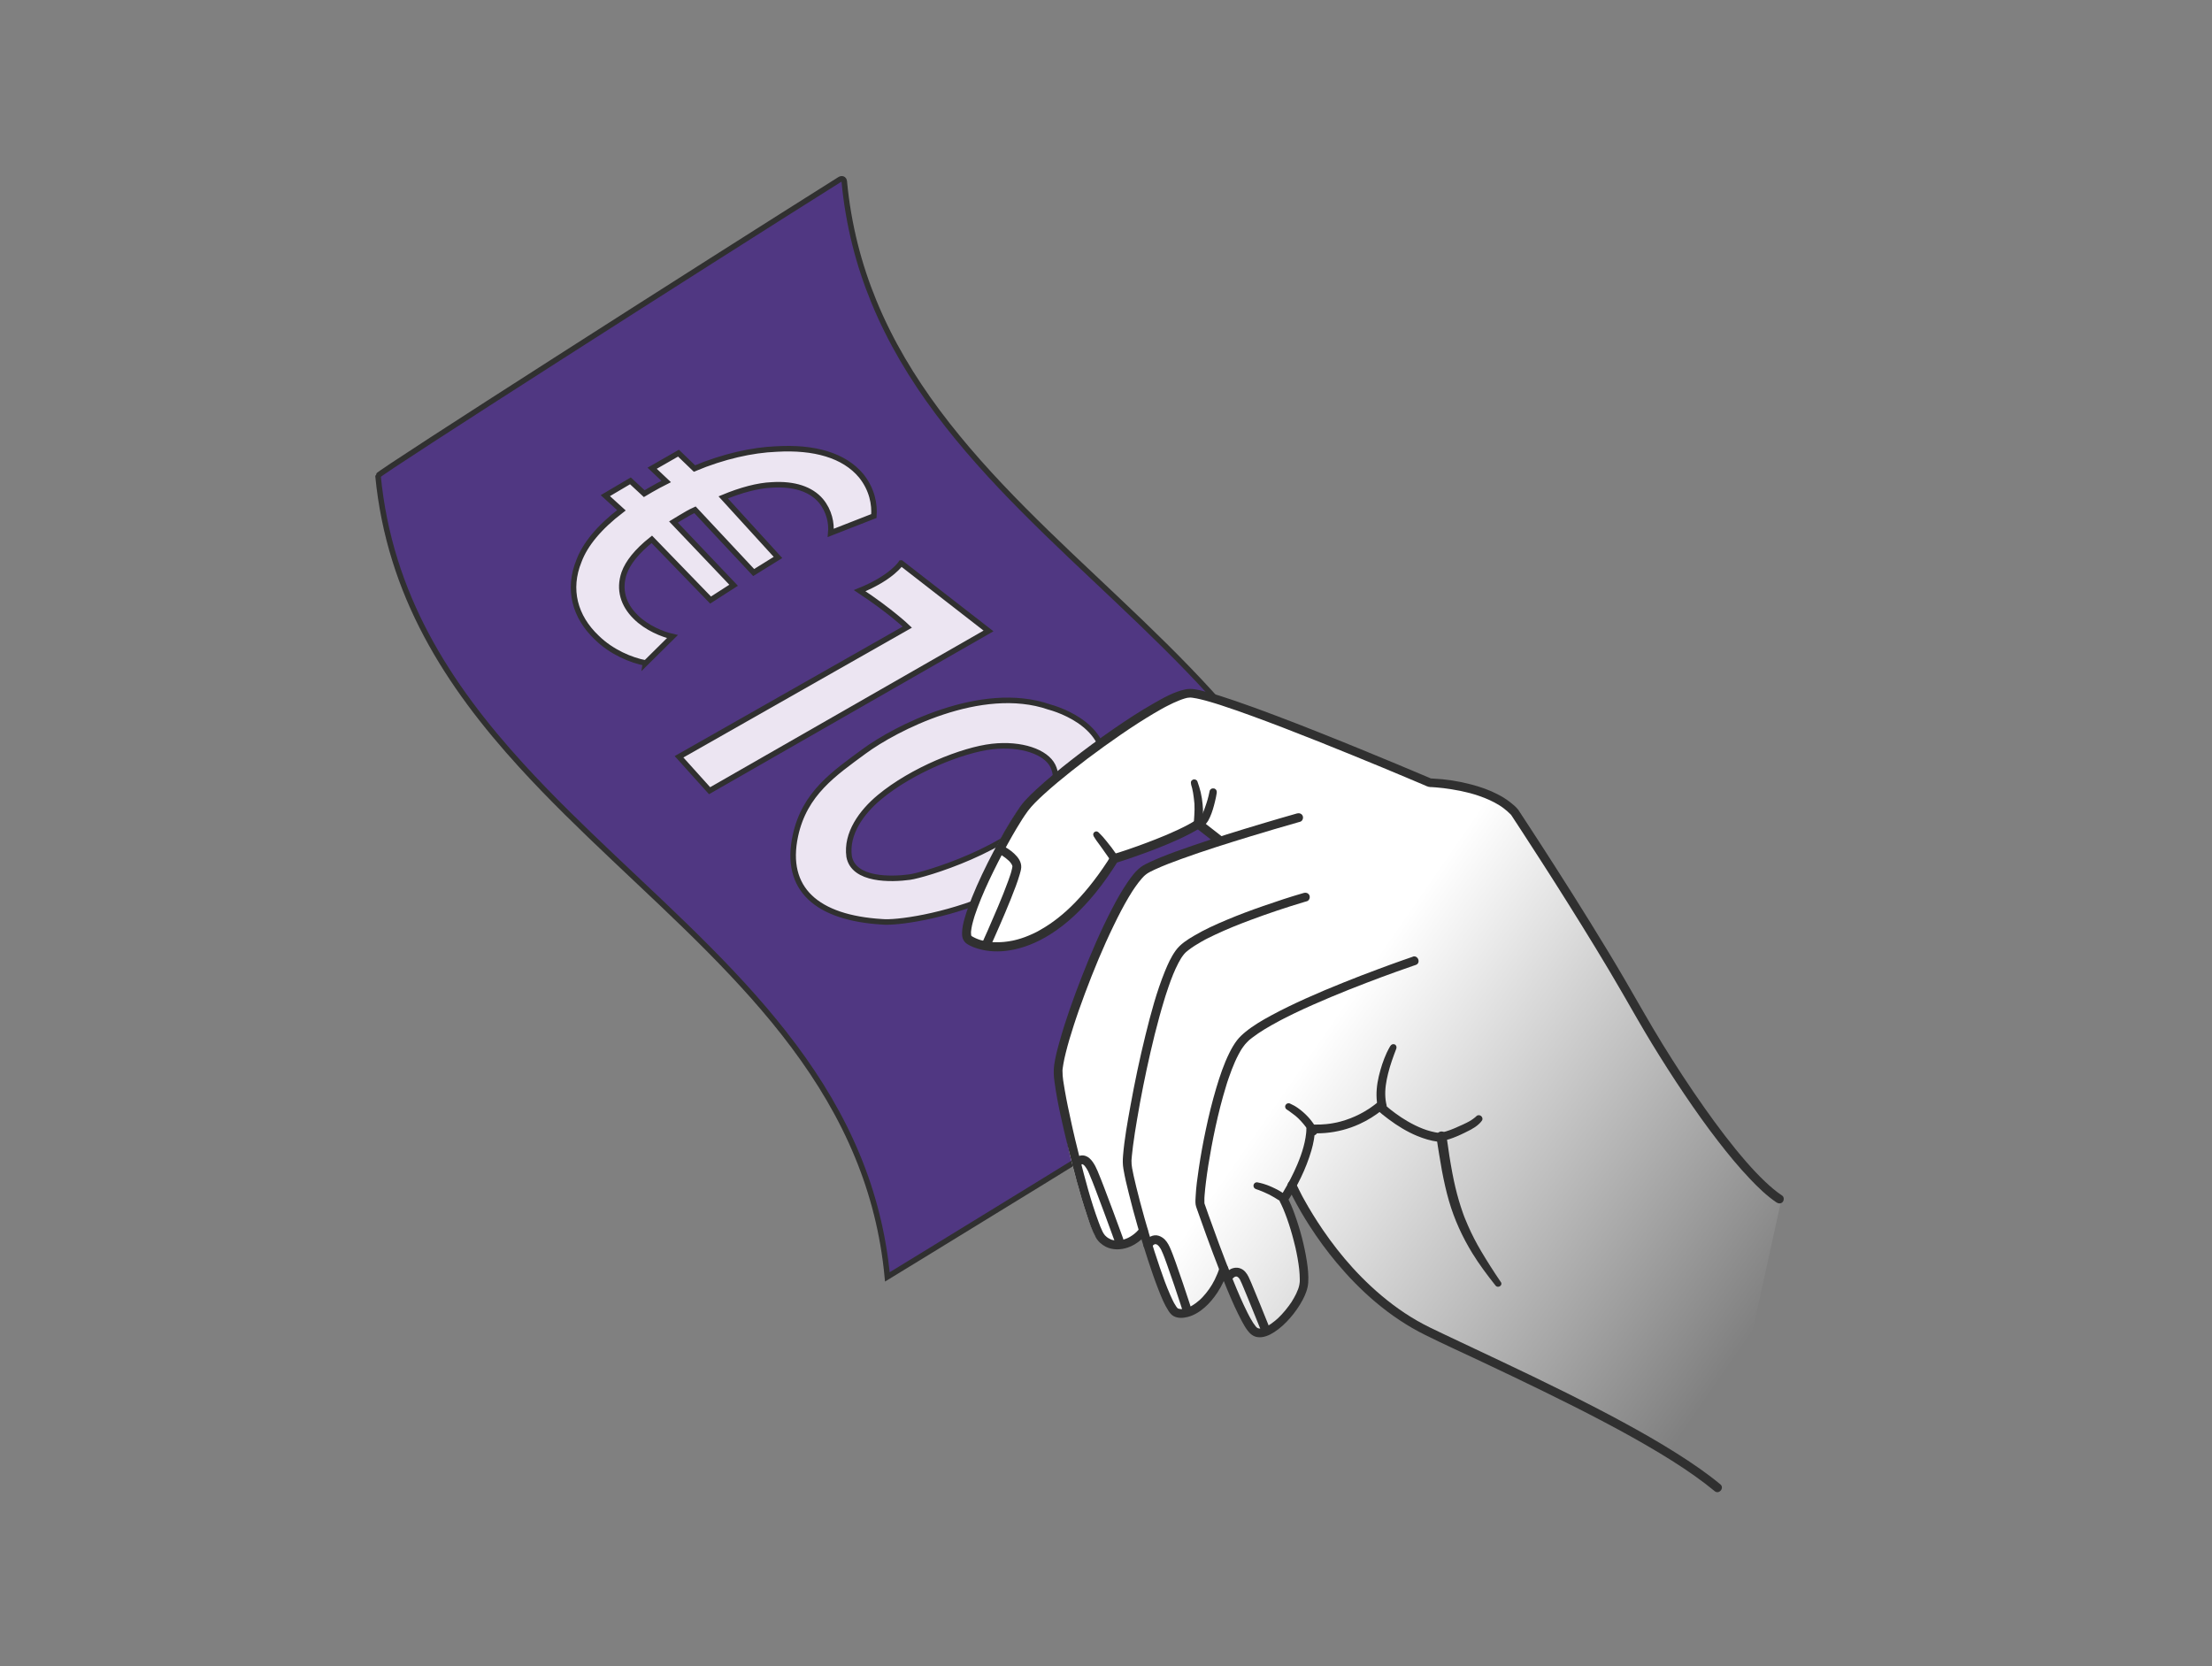
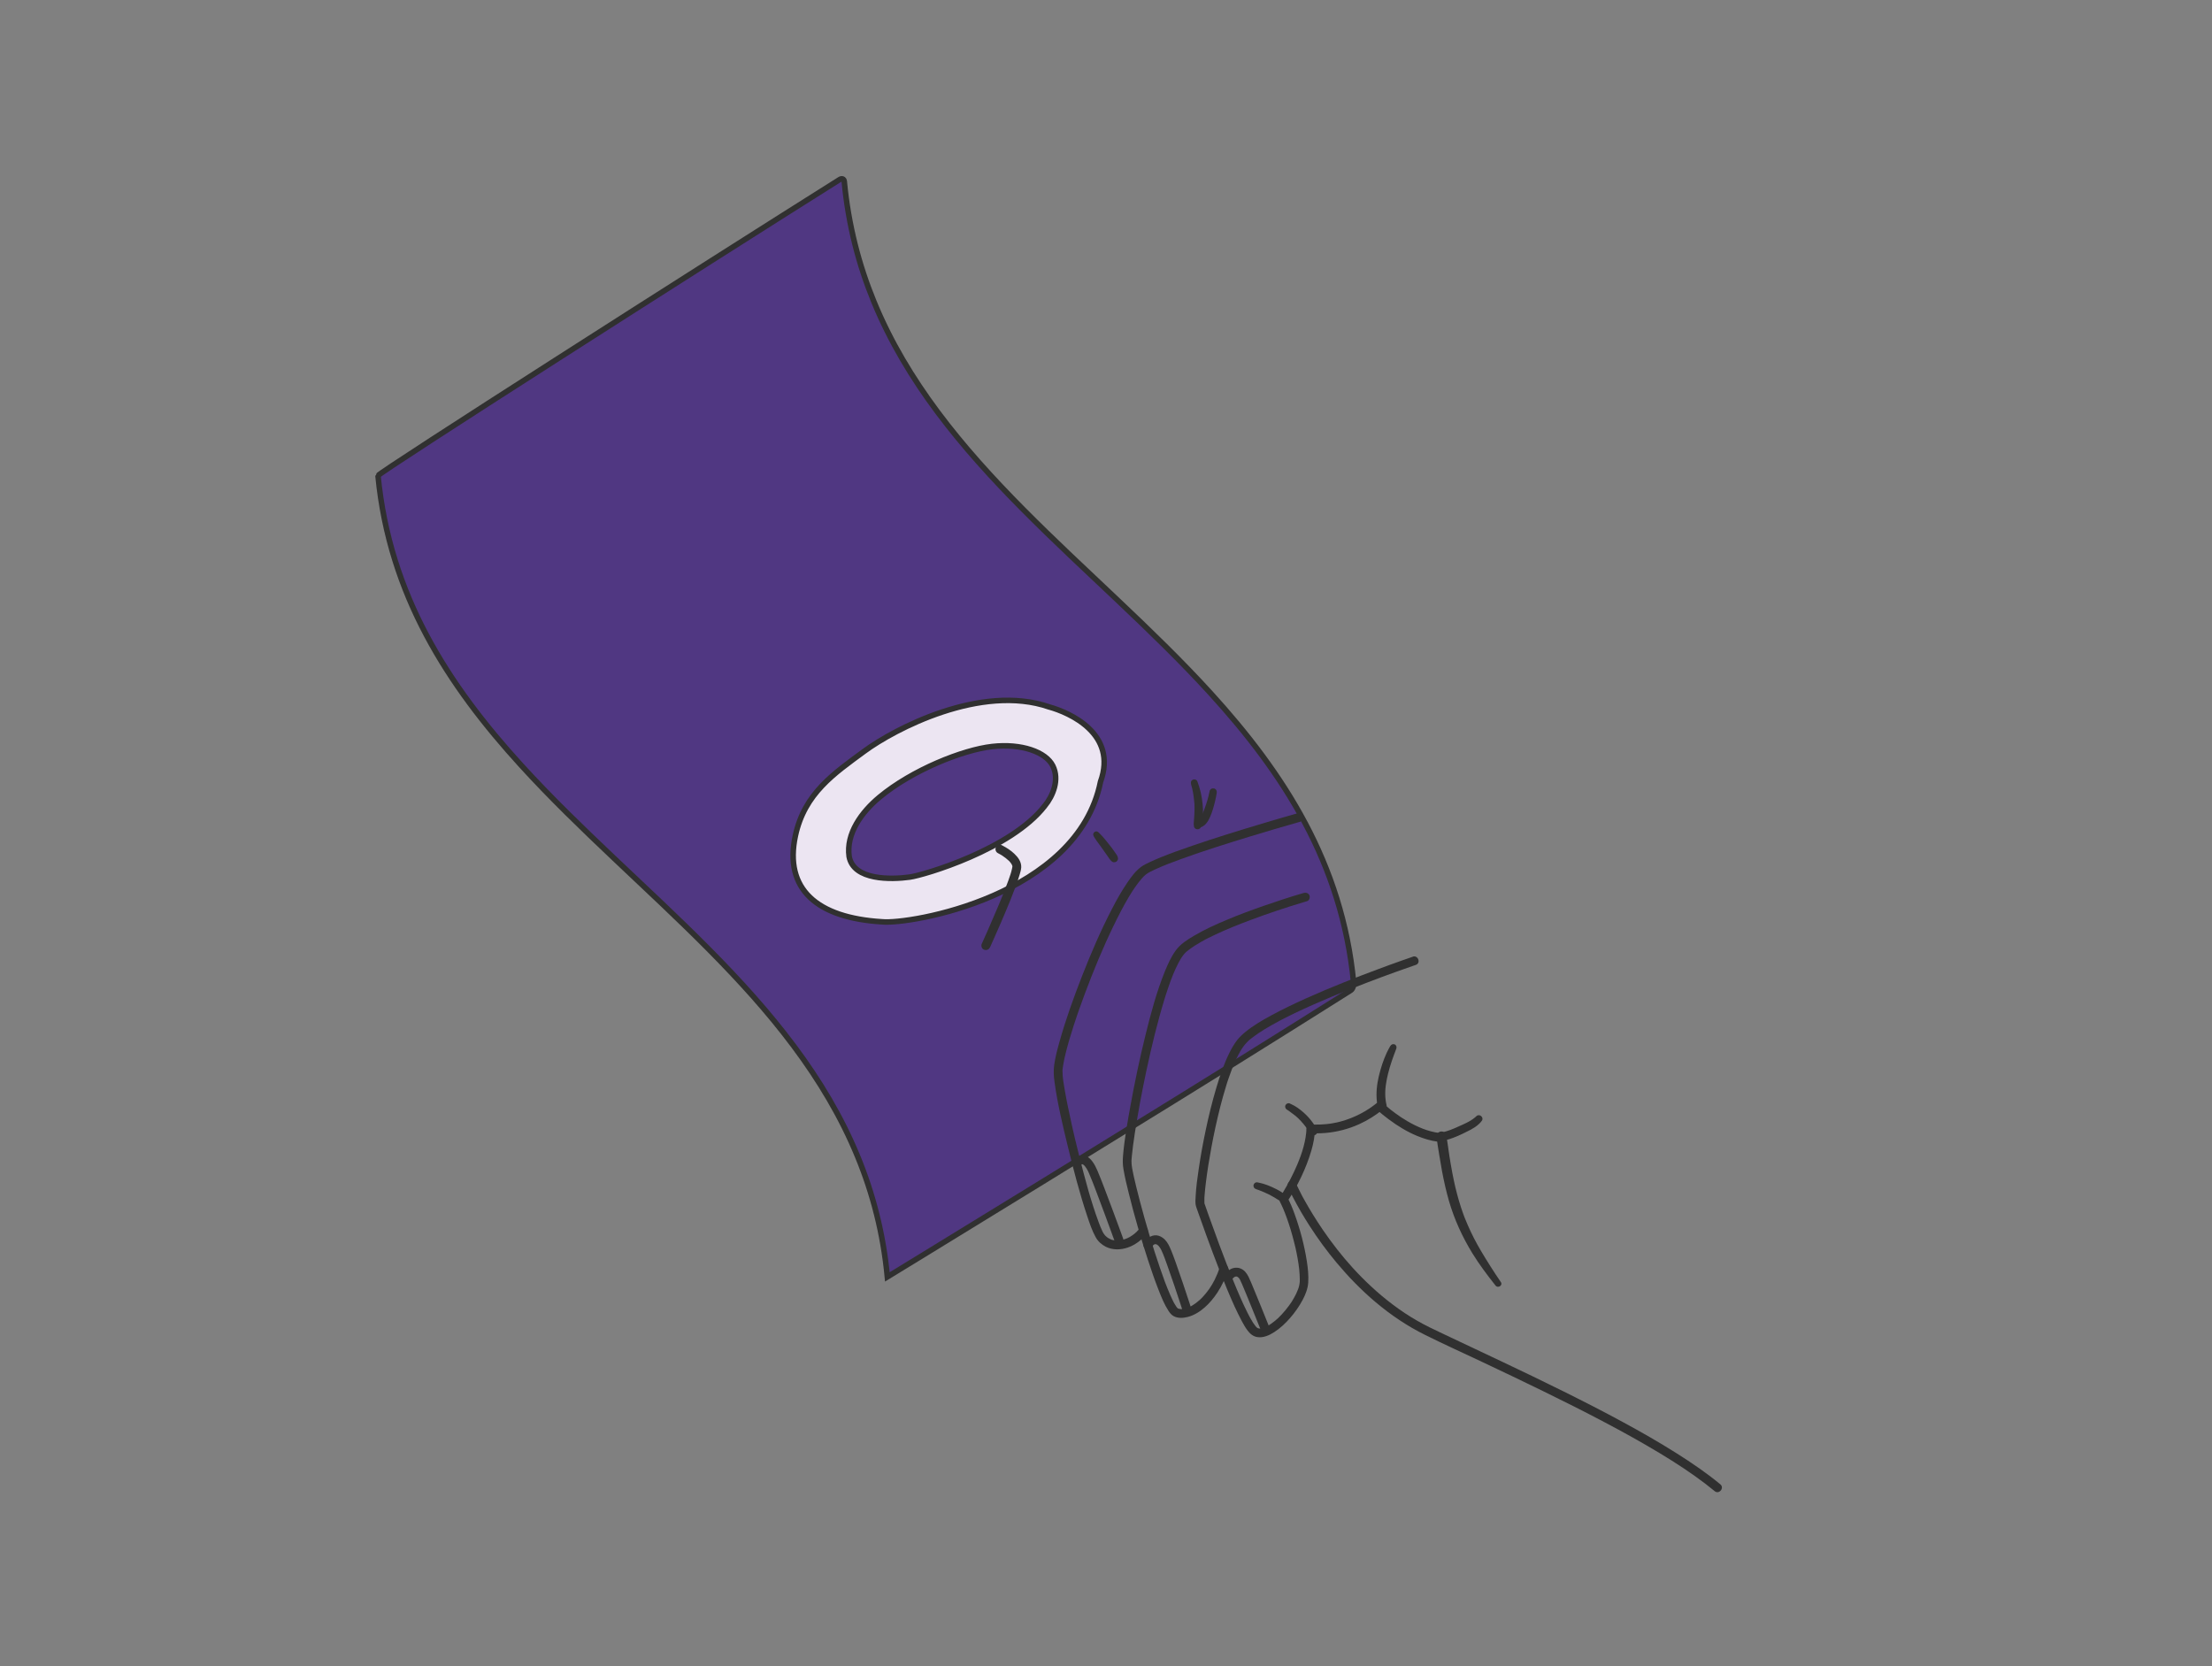
<svg xmlns="http://www.w3.org/2000/svg" id="Laag_1" data-name="Laag 1" viewBox="0 0 400.39 301.65">
  <rect x="0" y="0" width="400.39" height="301.65" fill="#808080" stroke="none" />
  <defs>
    <style>
      .cls-1 {
        fill: url(#Naamloos_verloop_15);
      }

      .cls-2 {
        fill: #303030;
      }

      .cls-3 {
        fill: #ece5f2;
      }

      .cls-3, .cls-4 {
        stroke: #303030;
        stroke-linecap: round;
        stroke-miterlimit: 10;
      }

      .cls-4 {
        fill: #503782;
      }
    </style>
    <linearGradient id="Naamloos_verloop_15" data-name="Naamloos verloop 15" x1="316.41" y1="242.87" x2="238.19" y2="188.64" gradientUnits="userSpaceOnUse">
      <stop offset="0" stop-color="#fff" stop-opacity="0" />
      <stop offset="1" stop-color="#fff" />
    </linearGradient>
  </defs>
  <path class="cls-4" d="M234,185.87c3.49-2.2,6.99-4.39,10.48-6.59.4-.25.58-.93.54-1.39-2.09-21.61-12.66-37.9-25.95-52.47-21.08-23.11-49.01-41.9-60.88-70.8-2.74-6.66-4.62-13.86-5.37-21.77-.05-.52-.48-.58-.82-.36-24.19,15.21-83.62,53.15-83.58,53.61,2.09,21.61,12.66,37.9,25.95,52.47,21.08,23.11,49.01,41.9,60.88,70.8,2.74,6.66,4.62,13.86,5.37,21.77,0,0,49.2-30.06,73.38-45.27Z" />
-   <path class="cls-3" d="M163.11,101.92l15.82,12.29-50.49,28.92-5.53-6.14,41.32-23.47s-2.99-2.87-8.62-6.6c5.86-2.38,7.49-5,7.49-5Z" />
  <path class="cls-3" d="M189.91,127.97c-12.32-4.26-27.99,3.98-33.46,8.01-5.47,4.03-10.83,7.62-12.48,15.31-2.07,9.69,3.92,14.85,15.67,15.57,5,.53,35.4-4.66,39.56-25.34,3.14-8.71-5.62-12.53-9.28-13.55ZM189.11,145.88c-6.08,7.87-21.87,12.54-24.46,12.89-3.3.45-10.14.64-10.95-3.72-.58-4.17,2.27-8.07,5.5-10.75,5.92-4.92,15.08-8.57,20.39-9.17,5.31-.6,9.74.99,10.98,3.5,1.24,2.51.04,5.41-1.45,7.25Z" />
-   <path class="cls-1" d="M311.04,269.31c-15.06-11.37-39.35-21.61-52.99-28.11-16.87-8.04-24.24-26.04-24.24-26.04l-1.42,1.77c1.69,3.04,4.06,11.42,3.64,15.1-.42,3.68-6.32,10.7-8.84,8.87-1.24-.9-3.64-5.87-5.68-11.06l-.15.28c-1.82,5.78-6.31,8.6-8.58,7.52-1.11-.53-5.63-14.14-5.88-15.02l-.77.14c-2,2.62-5.72,3.6-7.69,1.19-.96-1.17-2.77-7.05-4.4-13.37h0s0,0,0,0c-1.72-6.65-2.06-14.03-2.18-16.64-.24-5.09,10.22-33.14,15.39-36.16,2.29-1.34,7.24-3.77,12.89-5.57l-.22-.14-3.31-2.86c-.25.94-15.08,6.07-15.08,6.07-11.24,18.01-22.11,17.18-25.82,14.81-1.71-1.09.81-9.59,4.45-16.4h0s0,0,0,0c1.71-3.2,3.41-6.03,4.56-7.55,3.61-4.78,25.73-20.45,30.82-20.69,5.09-.24,42.48,16.21,42.48,16.21,0,0,11.59.51,16.24,5.63,0,0,12.8,19.24,20.94,33.66,8.14,14.42,20.31,31.37,27.28,36.02l-11.45,52.32Z" />
  <path class="cls-2" d="M234.75,147.25c-2.12.6-4.23,1.22-6.34,1.85-4.22,1.26-8.42,2.56-12.59,3.99-1.9.65-3.79,1.32-5.65,2.07-.71.29-1.41.59-2.1.92-.53.25-1.08.51-1.55.86-1.01.76-1.79,1.83-2.49,2.86-1.02,1.5-1.91,3.09-2.74,4.7-2.05,3.94-3.81,8.04-5.43,12.18-1.53,3.91-2.96,7.88-4.09,11.93-.38,1.34-.74,2.71-.94,4.09-.16,1.07-.1,2.09.05,3.16.54,3.95,1.48,7.85,2.42,11.72,1.03,4.22,2.12,8.44,3.5,12.56.43,1.3.87,2.63,1.54,3.83.41.75,1.08,1.34,1.84,1.72,1.24.62,2.71.57,4,.12s2.54-1.38,3.41-2.51c.26-.34.24-.84-.1-1.13-.32-.27-.86-.24-1.13.1-.45.58-.85.97-1.44,1.37-.53.37-1.02.6-1.69.78,0,0-.26.06-.1.03-.08.02-.16.03-.23.04-.13.02-.26.04-.39.05-.15.01-.31.02-.46.01.18,0-.07,0-.09,0-.1-.01-.2-.02-.3-.04-.12-.02-.24-.05-.37-.08-.23-.06.13.06-.09-.03-.07-.03-.14-.05-.21-.09-.14-.06-.27-.13-.4-.21.13.08-.08-.06-.09-.06-.07-.05-.15-.11-.22-.17-.24-.2-.35-.32-.53-.61-.05-.08-.09-.18-.15-.26.17.23.06.11.02.04-.03-.06-.06-.13-.09-.19-.27-.56-.49-1.13-.7-1.71-1.39-3.76-2.41-7.67-3.4-11.56-.28-1.11-.56-2.22-.82-3.33-.13-.56-.27-1.12-.39-1.68-.06-.25-.12-.5-.17-.76-.03-.14-.06-.27-.09-.41-.05-.23.04.17-.01-.06-.02-.09-.04-.18-.06-.27-.42-1.89-.82-3.78-1.15-5.69-.2-1.17-.43-2.37-.42-3.56,0-.21-.02.21,0,.04,0-.04,0-.09,0-.13,0-.12.02-.25.04-.37.03-.26.07-.52.12-.77.11-.64.25-1.28.41-1.92.41-1.67.91-3.33,1.44-4.97-.06.2.05-.16.07-.22.04-.11.07-.22.11-.33.08-.25.17-.5.25-.76.17-.5.34-.99.51-1.49.35-1.01.72-2.03,1.1-3.03,1.56-4.18,3.27-8.32,5.22-12.34.84-1.74,1.72-3.45,2.7-5.11.21-.36.43-.72.66-1.07.02-.04.12-.19,0,0,.03-.04.05-.08.08-.12.05-.08.11-.16.16-.24.1-.16.21-.31.32-.47.37-.53.76-1.04,1.18-1.52.09-.1.19-.21.29-.31.05-.05.09-.09.14-.14.02-.01.03-.03.05-.04.13-.13-.13.11-.04.03.17-.15.34-.29.53-.42.08-.06.17-.11.26-.16.06-.03.12-.07.18-.1.03-.01.06-.04.09-.05-.2.04-.12.06-.02.01.28-.15.57-.29.86-.42,1.59-.73,3.23-1.35,4.87-1.94,4.12-1.49,8.3-2.8,12.49-4.08,2.83-.86,5.67-1.7,8.52-2.51.14-.04.29-.08.43-.12.42-.12.61-.65.47-1.03-.16-.43-.61-.59-1.03-.47h0Z" />
  <path class="cls-2" d="M236.02,161.63c-2.5.72-4.98,1.54-7.44,2.4-2.19.76-4.36,1.57-6.5,2.47s-4.04,1.76-5.94,2.88c-1.23.72-2.51,1.53-3.35,2.71s-1.4,2.44-1.93,3.73c-1.51,3.72-2.55,7.63-3.51,11.52-1.05,4.25-1.95,8.53-2.73,12.84-.54,2.98-1.09,5.99-1.34,9.01-.07.83-.07,1.6.07,2.41.25,1.48.6,2.95.97,4.41,1,4.05,2.17,8.06,3.46,12.03.6,1.85,1.24,3.7,1.95,5.51.5,1.27,1.03,2.59,1.78,3.74.24.37.54.75.94.96.78.41,1.71.35,2.54.14,2.25-.58,4.12-2.52,5.36-4.4.85-1.29,1.48-2.67,1.95-4.15.13-.41-.26-.86-.64-.93-.47-.09-.8.23-.93.64-.22.7-.52,1.41-.85,2.08-.31.62-.63,1.17-1,1.69s-.77,1.02-1.2,1.48c-.11.11-.22.22-.33.33-.05.05-.11.11-.17.16.1-.09-.02.02-.04.04-.23.2-.46.39-.7.57-.2.15-.4.28-.62.41-.09.06-.18.11-.28.16-.18.1.15-.07-.04.02-.07.03-.15.07-.22.1-.19.09-.39.16-.59.23-.1.03-.21.05-.31.09.23-.08-.07.01-.15.02-.18.03-.35.03-.53.04-.17,0,.2.03.03,0-.04,0-.09,0-.13-.02-.1-.01-.19-.04-.28-.06-.06-.01-.15-.07.05.02-.04-.02-.08-.03-.12-.05-.04-.02-.09-.05-.13-.06-.02,0,.19.15.1.06-.03-.03-.06-.05-.09-.08-.02-.02-.04-.05-.07-.07-.02-.02.16.19.04.04-.06-.08-.12-.15-.18-.23-.13-.19-.25-.38-.36-.58-.03-.06-.07-.12-.1-.18-.1-.17.09.18-.01-.02-.07-.14-.15-.29-.22-.44-.15-.3-.29-.61-.42-.92-.7-1.6-1.3-3.25-1.86-4.91-1.36-3.95-2.54-7.96-3.61-12-.23-.89-.46-1.78-.68-2.67-.09-.39-.18-.77-.27-1.16-.01-.05-.02-.1-.03-.14-.04-.17.04.19,0,.02-.02-.08-.04-.17-.06-.25-.04-.18-.08-.36-.12-.54-.18-.85-.39-1.74-.37-2.62,0-.03,0-.07,0-.1,0-.2,0,.13,0,.06,0-.1.01-.19.02-.29.02-.22.03-.44.06-.66.06-.58.13-1.16.2-1.74.21-1.57.45-3.13.72-4.69.69-4.1,1.51-8.18,2.44-12.23.49-2.14,1.02-4.27,1.6-6.38.27-.97.54-1.94.84-2.91.07-.22.14-.44.2-.66.04-.12.07-.24.11-.35.02-.06.04-.12.06-.18-.06.2,0-.02.02-.06.14-.44.29-.88.44-1.32.51-1.47,1.07-2.93,1.79-4.3.14-.27.29-.53.45-.79.04-.06.07-.13.12-.19-.18.19-.04.06,0,0,.08-.12.16-.23.24-.34.14-.19.29-.37.45-.53.03-.03.07-.06.1-.09.08-.09-.17.15-.05.04.03-.03.07-.06.1-.09.14-.13.29-.25.45-.36.7-.54,1.45-1,2.21-1.44.2-.11.4-.23.61-.34.06-.03.11-.06.17-.09-.15.08-.04.02-.01,0,.14-.07.27-.14.41-.21.47-.24.94-.47,1.42-.69,2.06-.97,4.18-1.82,6.32-2.62,3.21-1.2,6.46-2.29,9.74-3.27.17-.05.35-.1.52-.15.42-.12.61-.65.47-1.03-.16-.43-.61-.59-1.03-.47h0Z" />
  <path class="cls-2" d="M255.74,173.18c-.59.2-1.17.4-1.76.61-1.52.54-3.03,1.08-4.54,1.65-2.08.77-4.16,1.57-6.22,2.4-2.28.91-4.55,1.86-6.79,2.87s-4.28,1.99-6.35,3.11c-1.61.87-3.22,1.81-4.64,2.97-.56.46-1.1.96-1.54,1.53-.54.71-.99,1.49-1.38,2.29-1.01,2.03-1.73,4.21-2.38,6.38-.73,2.46-1.34,4.95-1.87,7.46-.5,2.34-.93,4.7-1.28,7.07-.25,1.68-.49,3.37-.57,5.06-.03.48-.07.99,0,1.47.06.37.21.72.33,1.08.52,1.48,1.05,2.97,1.59,4.45.79,2.16,1.59,4.31,2.43,6.45s1.72,4.31,2.68,6.42c.42.91.85,1.8,1.32,2.68.32.6.66,1.2,1.07,1.74.45.59,1.01,1.06,1.77,1.17,1.08.15,2.13-.32,3.02-.89,1.08-.69,2.04-1.6,2.88-2.56s1.66-2.11,2.29-3.3c.51-.97.93-2.03,1-3.13.08-1.27-.05-2.53-.24-3.78-.45-2.93-1.22-5.84-2.23-8.63-.38-1.06-.81-2.11-1.36-3.1l-.04.98c1.9-2.86,3.47-6.06,4.44-9.36.39-1.33.63-2.68.67-4.06l-.94.86c.92.12,1.88.09,2.8.02,2.13-.18,4.24-.73,6.18-1.62,1.48-.68,2.87-1.54,4.14-2.57l-.98-.04c.66.63,1.39,1.21,2.12,1.75,1.61,1.2,3.34,2.27,5.2,3.03,1.17.48,2.4.86,3.66,1.02.43.06.85-.2.93-.64.07-.41-.21-.88-.64-.93-2.06-.27-3.94-1.08-5.75-2.13-.79-.46-1.42-.88-2.19-1.44-.55-.4-1.09-.83-1.61-1.27-.23-.2-.46-.4-.68-.61-.24-.23-.72-.25-.98-.04-1.95,1.59-4.19,2.75-6.62,3.41-.54.14-.78.2-1.35.3-.43.08-.87.14-1.31.18-.65.06-1.3.09-1.95.08-.07,0-.13,0-.2,0-.1,0,.22.01.02,0-.09,0-.18-.01-.26-.02-.08,0-.15-.01-.23-.02-.56-.08-.93.33-.94.86,0,0,0,.27,0,.11,0,.05,0,.11,0,.16,0,.14-.02.27-.03.41-.03.28-.07.56-.11.83-.09.57-.22,1.13-.37,1.69-.29,1.09-.68,2.14-1.14,3.24-.74,1.73-1.61,3.41-2.58,5.02-.14.23-.28.46-.42.68-.04.07-.16.23.03-.04-.02.02-.03.05-.04.07s-.03.05-.05.07c-.22.33-.23.63-.04.98.02.04.05.09.07.13-.06-.11-.05-.09,0,0,.06.12.12.23.17.35.11.24.22.49.33.73.24.57.46,1.15.67,1.73.48,1.34.89,2.71,1.24,4.09.09.36.18.73.27,1.09.02.08.04.17.06.25,0,.04.02.08.03.13,0-.04-.03-.12,0,.04.04.18.08.36.12.54.14.69.27,1.39.37,2.09.09.63.17,1.26.2,1.9.02.27.03.54.03.81,0,.13,0,.26,0,.39,0,.05.01-.15,0,.01,0,.06,0,.13-.01.19-.02.23-.06.46-.11.69-.03.12-.06.24-.1.36,0,.03-.02.06-.03.08,0,0,.05-.14.02-.05-.02.07-.05.14-.07.2-.2.54-.45,1.07-.74,1.57-.33.6-.54.91-.97,1.49-.39.53-.81,1.03-1.25,1.51-.21.23-.43.45-.65.66-.03.03-.19.18-.09.08-.05.05-.11.1-.16.14-.11.1-.23.2-.35.3-.43.36-.89.68-1.38.96-.03.01-.05.03-.08.04,0,0,.13-.07.05-.03-.06.03-.12.06-.18.09-.11.05-.22.1-.33.14-.1.04-.2.07-.3.1-.06.02-.11.03-.17.04.14-.04.11-.02,0,0-.09.01-.18.02-.28.03-.02,0-.15.02-.16,0,0,.02.21.02.02,0-.08-.01-.17-.04-.25-.05-.02,0,.17.07.02,0-.04-.02-.09-.04-.13-.06-.03-.01-.15-.1-.04-.02s.02.01,0-.01c-.04-.03-.08-.06-.11-.09s-.07-.06-.1-.1c-.12-.12.14.17,0,0-.17-.21-.33-.42-.48-.65-.19-.29-.37-.59-.54-.9-.05-.09-.1-.17-.14-.26-.04-.07-.18-.34-.07-.13-.1-.19-.2-.38-.3-.58-.95-1.89-1.78-3.85-2.58-5.82-.89-2.18-1.73-4.37-2.55-6.57-.66-1.78-1.31-3.56-1.94-5.34-.19-.53-.38-1.06-.56-1.6-.05-.14-.09-.28-.15-.42-.07-.18.03.25,0,.04,0-.07-.02-.15-.02-.22-.01-.21-.01-.42,0-.62,0-.07,0-.13,0-.2,0-.2-.01.2,0-.03,0-.15.02-.31.03-.46.06-.78.14-1.57.24-2.35.26-2.13.61-4.26,1-6.37.46-2.47.99-4.93,1.61-7.36.31-1.2.64-2.4,1.01-3.59.04-.13.08-.26.12-.4.02-.07.04-.13.06-.2.01-.04.03-.09.04-.13-.02.07-.03.08,0,0,.09-.28.18-.55.28-.83.18-.52.36-1.03.56-1.54.36-.93.75-1.84,1.22-2.73.1-.19.21-.39.32-.58.05-.08.1-.17.15-.25.02-.04.05-.08.07-.12.02-.03.03-.05.05-.08.05-.09-.09.14-.04.06.21-.29.4-.59.63-.86.1-.11.2-.22.3-.33.06-.06.11-.11.17-.17.07-.07.21-.24.06-.06.23-.26.56-.48.83-.7.68-.52,1.4-1,2.13-1.45.85-.52,1.73-1.01,2.61-1.48.03-.01.05-.03.08-.04,0,0-.13.07-.05.02.06-.03.13-.07.19-.1.12-.06.24-.13.36-.19.25-.13.5-.25.74-.38.51-.26,1.03-.51,1.54-.76,2.16-1.04,4.36-2,6.57-2.93s4.3-1.75,6.48-2.59c1.77-.68,3.55-1.34,5.33-1.98,1.05-.38,2.1-.75,3.15-1.11.14-.05.28-.1.42-.14.97-.33.42-1.83-.56-1.5h0Z" />
  <path class="cls-2" d="M229.87,240.52c-.17-.42-.34-.85-.51-1.27-.39-.97-.78-1.93-1.17-2.9-.43-1.05-.86-2.11-1.3-3.16-.29-.69-.56-1.39-.89-2.06-.31-.63-.77-1.25-1.45-1.51-.19-.07-.38-.13-.58-.14-.29-.02-.51,0-.79.08-.46.12-.85.43-1.18.76-.16.17-.31.35-.44.54-.12.18-.2.36-.18.58.02.2.12.42.28.54s.37.21.58.18c.2-.03.43-.11.54-.28.16-.23.34-.45.54-.64l-.15.14c.13-.11.26-.22.41-.3l-.18.1c.12-.06.25-.11.38-.14l-.21.05c.1-.02.21-.03.32-.03h-.21c.11,0,.22.02.32.05l-.2-.06c.11.04.22.09.32.16l-.17-.11c.13.08.24.18.35.29l-.14-.15c.15.16.27.34.37.54l-.1-.18c.23.45.42.93.62,1.39.33.77.65,1.54.96,2.32.35.86.7,1.72,1.05,2.59.29.72.58,1.43.87,2.15.14.34.27.68.41,1.02,0,0,0,0,0,.01.15.39.62.64,1.03.47s.64-.61.47-1.03h0Z" />
  <path class="cls-2" d="M215.71,237.12c-.16-.48-.31-.97-.47-1.45-.37-1.12-.74-2.25-1.12-3.37-.43-1.27-.87-2.55-1.32-3.81-.34-.93-.67-1.87-1.08-2.77-.3-.64-.7-1.28-1.29-1.68-.44-.3-.95-.49-1.49-.42s-1.01.35-1.4.74c-.2.2-.35.43-.49.67-.1.16-.09.45-.03.62s.23.37.41.44c.19.08.42.11.62.03s.33-.22.44-.41c-.13.21-.02.03.02-.02.03-.04.06-.08.09-.12s.06-.07.09-.11c.02-.03.18-.17.06-.07-.11.1.01,0,.04-.03.04-.03.08-.06.12-.08.03-.02.17-.1.03-.02s.02,0,.06-.02c.04-.01.07-.02.11-.04.06-.03-.14.03-.13.03.02,0,.05,0,.06-.01.04,0,.08-.01.13-.01.02,0,.03,0,.05,0,.09,0-.22-.02-.1,0,.08.01.16.03.24.05.06.01-.12-.04-.12-.04,0,0,.06.02.06.02.04.02.09.04.13.06.02.01.04.02.06.03.11.06-.08-.05-.08-.05.04,0,.08.06.11.08.09.07.17.14.24.22.07.07-.11-.13-.05-.05.01.02.03.03.04.05.04.05.08.1.12.15.08.11.16.22.22.33.02.03.04.07.06.1.08.13-.11-.21-.05-.09.03.07.06.13.1.2.41.86.73,1.77,1.05,2.67.44,1.22.86,2.45,1.28,3.68.38,1.12.75,2.24,1.12,3.36.18.56.35,1.12.54,1.68,0,0,0,.02,0,.02.13.4.64.63,1.03.47.41-.18.61-.6.47-1.03h0Z" />
  <path class="cls-2" d="M203.32,224.26c-.18-.51-.37-1.02-.56-1.53-.44-1.19-.87-2.39-1.32-3.58-.51-1.37-1.02-2.74-1.55-4.11-.4-1.05-.8-2.09-1.24-3.12-.24-.56-.51-1.11-.87-1.61-.31-.43-.72-.86-1.22-1.04-.58-.22-1.17-.14-1.68.2-.24.16-.45.38-.63.61-.26.33-.25.86.1,1.13s.85.25,1.13-.1c.04-.05.08-.1.12-.15.03-.03.11-.09.12-.13,0,.01-.15.12-.05.04.02-.01.03-.03.05-.04.04-.03.1-.06.14-.1.05-.05-.09.05-.1.05.02,0,.05-.02.07-.03.04-.02.08-.03.12-.04.08-.03-.14.04-.12.03,0,0,.06,0,.07,0,.02,0,.03,0,.05,0,.14-.02-.09,0-.09,0,.02-.01.1.02.12.02.15.03-.15-.07-.04-.01.03.02.07.03.1.05.18.09-.12-.1.01,0,.07.06.15.12.22.18.01.01.05.06.07.07,0,0-.11-.13-.06-.06.05.06.1.12.15.18.17.22.31.45.44.69.08.15-.05-.11.03.05,0,.01.01.02.02.04.01.03.03.06.04.08.07.14.13.29.19.43.42.98.81,1.99,1.19,2.99.51,1.33,1.01,2.66,1.5,3.99.44,1.19.88,2.39,1.32,3.59.22.59.42,1.19.65,1.77,0,0,0,.02,0,.03.14.39.63.64,1.03.47s.62-.61.47-1.03h0Z" />
  <path class="cls-2" d="M179.18,171.53c.29-.64.58-1.28.86-1.93.65-1.46,1.29-2.93,1.91-4.4.67-1.59,1.32-3.18,1.92-4.8.25-.69.5-1.39.7-2.1.12-.41.25-.84.28-1.27.06-1-.56-1.84-1.26-2.5-.62-.59-1.37-1.07-2.13-1.47-.04-.02-.09-.05-.13-.07-.38-.18-.9-.01-1.07.38s-.02.87.38,1.07c.16.08.32.17.48.26.07.04.15.09.22.13.04.02.08.05.12.08.07.04-.09-.06-.08-.05.03.02.06.04.09.06.19.13.38.26.56.4s.37.3.54.46c.05.05.1.1.15.14.02.02.03.04.05.06.06.06-.05-.05-.05-.06,0,.02.23.28.25.31.06.08.12.17.17.26.1.16-.05-.12,0,0,.02.06.05.11.07.17.02.05.03.1.05.15.03.08-.02-.19-.01-.05,0,.03,0,.06,0,.08,0,.05,0,.19,0,0s0-.03,0,.02c0,.09-.02.18-.04.26-.04.23-.1.45-.16.67-.04.13-.08.27-.12.4-.02.07-.04.14-.07.21-.04.12,0-.02.02-.07-.01.04-.03.08-.04.13-.11.33-.22.66-.34.98-.57,1.58-1.2,3.13-1.85,4.67s-1.26,2.96-1.91,4.43c-.33.76-.69,1.5-1.01,2.26,0,.01-.01.02-.02.03-.17.38-.02.9.38,1.07s.88.03,1.07-.38h0Z" />
  <path class="cls-2" d="M233.1,214.81c.29.67.63,1.33.97,1.98.92,1.76,1.92,3.48,3,5.15,1.49,2.32,3.13,4.55,4.9,6.67,2.14,2.55,4.47,4.95,7.01,7.09,2.76,2.33,5.79,4.37,9.03,5.97,3.41,1.69,6.88,3.26,10.31,4.88,3.69,1.74,7.38,3.5,11.04,5.29s7.35,3.64,10.97,5.55c3.41,1.8,6.78,3.66,10.08,5.65,1.52.92,2.91,1.79,4.35,2.75,1.33.89,2.64,1.81,3.91,2.78.57.44,1.14.89,1.7,1.35.79.66,1.82-.57,1.03-1.23-2.49-2.06-5.17-3.88-7.9-5.61-3.15-1.99-6.39-3.84-9.67-5.62-3.55-1.93-7.15-3.77-10.77-5.57s-7.39-3.61-11.1-5.37c-3.51-1.67-7.03-3.32-10.54-4.98-1.64-.78-3.29-1.54-4.87-2.45s-2.94-1.81-4.39-2.9-2.7-2.15-3.97-3.32c-.61-.57-1.21-1.15-1.79-1.74-.29-.29-.57-.58-.85-.88-.32-.33-.45-.48-.73-.79-1.95-2.15-3.74-4.45-5.38-6.85-1.22-1.79-2.36-3.63-3.41-5.53-.1-.18-.19-.36-.29-.53-.05-.09-.17-.31-.04-.08-.05-.08-.09-.17-.13-.25-.14-.27-.28-.55-.42-.83-.16-.33-.32-.66-.48-.99-.02-.04-.04-.08-.06-.13-.17-.4-.61-.63-1.03-.47-.39.14-.65.63-.47,1.03h0Z" />
  <path class="cls-2" d="M271.66,232.07c-1.25-1.82-2.44-3.7-3.57-5.6-.9-1.52-1.71-3.08-2.41-4.7-.16-.38-.33-.75-.48-1.14.06.15-.03-.07-.05-.12-.04-.09-.07-.19-.11-.28-.07-.19-.14-.38-.21-.57-.27-.76-.52-1.52-.75-2.3-.48-1.63-.86-3.28-1.18-4.95-.2-1.05-.38-2.1-.55-3.16-.19-1.2-.32-2.42-.55-3.61-.09-.47-.43-.86-.95-.82-.47.03-.87.47-.82.95.11,1.09.31,2.18.48,3.26.16.97.32,1.95.5,2.92.35,1.84.75,3.67,1.27,5.46.97,3.34,2.41,6.48,4.23,9.45,1.26,2.05,2.7,3.96,4.19,5.84.45.57,1.38-.02.96-.64h0Z" />
  <path class="cls-2" d="M197.95,151.36c.06.09.11.17.17.26l-.08-.14c.07.15.17.29.26.43.08.12.15.23.23.34.12.16.24.33.37.5.24.33.48.66.72,1,.15.21.29.42.44.63l-.11-.16c.11.16.23.32.34.48l-.11-.16c.14.2.27.39.41.59.07.1.13.2.2.29.06.09.12.18.2.26.08.09.16.16.25.25l.16.1c.08.04.17.06.26.05.14,0,.3-.03.42-.12.1-.08.18-.17.23-.28.08-.15.07-.36.02-.52-.05-.14-.11-.29-.19-.41-.04-.06-.08-.11-.12-.17-.07-.11-.15-.21-.22-.32-.2-.29-.4-.58-.61-.85-.3-.39-.6-.78-.92-1.16-.21-.26-.43-.52-.65-.78l.12.14-.22-.26.11.14c-.25-.3-.54-.56-.81-.84-.09-.09-.27-.16-.4-.15s-.24.05-.34.14c-.09.08-.17.18-.19.31-.03.15,0,.3.08.43h0Z" />
  <path class="cls-2" d="M215.59,141.96v.03c0-.05-.02-.1-.04-.15.18.57.32,1.14.42,1.73l-.03-.17c.11.69.2,1.38.26,2.07v-.19c.04.85.03,1.7-.03,2.54v-.2c0,.27-.03.54-.05.81l.02-.2-.03.37.02-.2c-.02.18-.03.36-.05.55-.02.23,0,.45.04.68.01.1.1.22.17.3.1.1.23.16.38.18.11.02.22,0,.33-.04s.29-.15.32-.27c.01-.05.05-.09.07-.14.02-.05.04-.09.06-.14.07-.15.09-.32.13-.48s.06-.31.08-.46c.05-.38.07-.77.09-1.16.02-.63,0-1.26-.07-1.89l.02.19c-.07-.79-.19-1.56-.37-2.33-.16-.66-.37-1.32-.6-1.96-.05-.14-.23-.28-.36-.32s-.34-.04-.47.03c-.14.08-.28.2-.32.36s-.03.31.03.47h0Z" />
  <path class="cls-2" d="M218.95,143.21c-.11.53-.23,1.05-.38,1.57l.05-.17c-.14.49-.3.97-.47,1.45-.15.43-.3.85-.49,1.27l.08-.18c-.15.33-.33.65-.55.93l.13-.16c-.12.15-.26.3-.4.43-.06.05-.12.1-.18.15-.05.04-.1.08-.15.12-.14.09-.27.2-.32.37-.04.14-.04.27.01.4s.13.26.25.33c.15.09.3.11.47.09.12-.02.24-.04.36-.07.14-.04.26-.1.38-.17.21-.13.4-.27.55-.46s.3-.37.42-.58c.11-.19.2-.38.29-.58.42-.92.69-1.9.93-2.89.13-.51.23-1.02.31-1.54.03-.17,0-.35-.08-.5-.09-.14-.26-.27-.42-.3s-.35-.01-.5.08-.26.24-.3.42h0Z" />
  <path class="cls-2" d="M227.29,215.23c.24.08.48.17.72.25l-.16-.06c.33.13.67.27,1,.41s.64.28.95.44l-.17-.09c.35.18.7.38,1.04.58.17.1.33.2.5.31.08.05.16.11.25.16.14.08.29.14.44.2l.17.06c.09.02.17.02.26,0,.14-.03.29-.1.38-.21.08-.09.13-.2.16-.32.02-.09.02-.17,0-.26,0-.09-.04-.17-.09-.24-.19-.22-.36-.4-.6-.56-.06-.04-.12-.08-.19-.12-.13-.08-.25-.15-.38-.23-.25-.15-.51-.28-.78-.41-.35-.17-.7-.34-1.06-.48-.14-.06-.27-.11-.41-.16-.23-.09-.47-.16-.7-.23-.35-.1-.7-.18-1.06-.25-.08,0-.16,0-.24.03-.08.02-.15.06-.22.12-.1.1-.17.21-.2.35-.06.3.11.61.41.71h0Z" />
  <path class="cls-2" d="M267.23,202.05c.06-.06-.04.04-.05.05-.03.03-.06.05-.09.08-.06.06-.13.11-.19.17l.14-.12c-.3.25-.62.47-.95.68l.16-.1c-.49.3-1,.54-1.52.78-.56.26-1.12.51-1.69.75l.18-.08c-.47.2-.96.38-1.45.53-.24.07-.47.13-.71.19-.05.01-.11.03-.16.04-.14.03-.28.08-.42.12-.09.03-.19.05-.28.07-.31.08-.52.36-.49.68s.28.56.6.58c.13,0,.26.01.39.02h-.18c.2,0,.37.01.56-.01.06,0,.12-.02.18-.02.13-.02.27-.04.4-.07.23-.05.46-.12.69-.19.46-.14.9-.32,1.34-.5.48-.2.95-.42,1.42-.65.38-.18.76-.37,1.13-.57.27-.15.54-.32.8-.49.25-.16.46-.35.68-.55l-.14.13c.13-.12.27-.24.39-.38.1-.11.19-.23.28-.35s.11-.35.06-.49c-.04-.14-.12-.26-.24-.35-.26-.2-.62-.18-.85.05h0Z" />
  <path class="cls-2" d="M232.87,200.81c.24.15.48.31.71.48l-.15-.1c.3.23.61.44.91.68s.56.47.82.72l-.14-.13c.34.33.66.69.97,1.06s.56.73.82,1.1c.16.23.35.45.52.67.09.12.26.21.41.22.14,0,.26-.02.38-.09s.21-.17.26-.3l.04-.15c.01-.11,0-.21-.05-.31,0-.01-.01-.03-.02-.04l.05.15c-.1-.32-.22-.65-.39-.94-.15-.27-.33-.53-.52-.78-.22-.3-.46-.59-.71-.86-.56-.6-1.18-1.15-1.85-1.62-.21-.14-.42-.29-.64-.41s-.44-.23-.66-.33l.15.07c-.11-.05-.23-.11-.34-.16-.13-.06-.34-.04-.46.02s-.22.16-.29.28c-.06.11-.09.25-.06.38.03.16.12.32.26.4h0Z" />
-   <path class="cls-2" d="M221.26,151.48c-1.27-.99-2.55-1.99-3.82-2.98-.29-.23-.67-.24-.98-.04-.51.33-1.04.63-1.58.92-.03.02-.07.04-.1.05.03-.02.12-.06-.02.01-.07.04-.14.07-.21.11-.15.08-.31.16-.46.23-.31.16-.63.31-.95.46-1.29.61-2.61,1.16-3.94,1.68-2.17.86-4.38,1.65-6.6,2.37-.38.12-.77.22-1.14.36-.45.18-.71.83-.96,1.22-.28.43-.57.86-.86,1.28-.54.79-1.1,1.56-1.68,2.31-1.04,1.36-2.16,2.67-3.35,3.9-.51.52-1.07,1.07-1.54,1.49-.52.47-1.05.92-1.6,1.35-.99.78-2.04,1.49-3.14,2.11-.12.07-.24.13-.35.2-.03.02-.06.03-.09.05-.11.06.11-.06,0,0-.07.04-.14.07-.2.11-.24.12-.48.24-.72.35-.48.22-.97.43-1.46.61-.45.17-.91.31-1.38.44-.23.06-.45.12-.68.17.23-.06-.07.01-.15.03-.11.02-.22.04-.33.06-.81.15-1.63.23-2.45.23-.19,0-.38,0-.57,0-.14,0,.19.01.04,0-.04,0-.08,0-.13,0-.09,0-.18-.01-.27-.02-.34-.03-.69-.07-1.02-.13-.31-.05-.61-.12-.91-.2-.07-.02-.13-.04-.2-.06-.04-.01-.08-.02-.11-.03-.15-.04.16.06.05.02-.13-.05-.26-.09-.39-.14-.25-.09-.49-.2-.72-.32-.1-.05-.21-.11-.31-.17-.05-.03-.1-.06-.15-.09-.16-.09.17.12.03.02s.05.06.04.06c-.01-.03-.06-.09-.08-.11,0,0,.09.21.03.05-.02-.05-.03-.09-.05-.14-.07-.2.02.17,0,.03,0-.06-.02-.12-.02-.17-.01-.13-.02-.26-.02-.39,0-.03,0-.07,0-.1,0-.05-.02.22,0,.08,0-.08.01-.15.02-.23.02-.17.04-.34.07-.5.06-.38.15-.75.25-1.12.06-.21.11-.42.18-.64.03-.1.06-.2.09-.31.02-.06.04-.12.06-.18.04-.13-.05.14.01-.04.16-.48.32-.95.5-1.42.83-2.23,1.82-4.41,2.87-6.55s2.21-4.35,3.42-6.47c.52-.9,1.05-1.8,1.61-2.68.04-.06.21-.33.09-.15.06-.09.12-.19.18-.28.12-.18.23-.36.35-.53.2-.3.41-.6.63-.89.37-.49.78-.94,1.2-1.38.27-.28.54-.54.82-.81.15-.15.31-.3.47-.44.05-.05.28-.25.12-.11.09-.08.18-.17.27-.25,1.58-1.44,3.23-2.8,4.9-4.13,1.95-1.55,3.93-3.05,5.95-4.5s4.07-2.87,6.16-4.22c.94-.6,1.89-1.19,2.85-1.76.45-.26.9-.52,1.35-.78.21-.11.41-.23.62-.34.05-.03.1-.05.15-.08.08-.04-.06.03-.06.03.03-.02.06-.03.1-.05.1-.05.2-.11.31-.16.72-.37,1.45-.72,2.2-1.01.3-.12.6-.23.91-.32.14-.04.28-.07.41-.11.05-.02-.23.05-.09.02.03,0,.06-.01.09-.02.06-.01.12-.02.18-.03.18-.03.36-.03.55-.04.13,0-.26-.02-.09,0,.04,0,.09,0,.13.01.09,0,.19.02.28.03.47.06.94.16,1.4.27.61.14,1.21.31,1.8.48.35.1.71.21,1.06.32.18.06.36.11.54.17.1.03.19.06.29.09.11.03.09.03-.02,0,.05.02.11.03.16.05,1.75.57,3.49,1.18,5.22,1.81,2.01.73,4.01,1.48,6.01,2.25,2.1.81,4.19,1.63,6.28,2.46s4.08,1.64,6.12,2.47c1.85.75,3.69,1.51,5.53,2.27,1.48.61,2.95,1.23,4.42,1.85.96.41,1.93.81,2.89,1.22.43.18.88.44,1.36.46.05,0,.1,0,.14,0,.16,0,.04,0-.08,0,.05,0,.1,0,.15,0,.28.02.56.03.84.06.89.07,1.78.18,2.66.32,1.17.18,2.33.42,3.47.72.3.08.6.17.9.26.08.03.17.05.25.08.14.04-.05-.02.09.03.16.05.31.1.47.16.61.21,1.22.45,1.81.72s1.18.58,1.74.93c.06.04.13.08.19.12-.1-.07.05.03.08.05.13.09.27.18.4.28.26.19.51.39.75.6s.47.43.69.65c.04.05.09.12.04.04,0,0,0,.01.01.02.05.07.09.14.14.21.63.96,1.26,1.92,1.89,2.89,1.2,1.83,2.39,3.67,3.57,5.52,1.56,2.43,3.12,4.87,4.65,7.32,1.71,2.72,3.4,5.45,5.07,8.19s3.29,5.46,4.88,8.22c1.73,3,3.44,6.02,5.24,8.98,1.91,3.13,3.88,6.22,5.93,9.25,1.94,2.87,3.95,5.71,6.07,8.45,1.83,2.37,3.73,4.69,5.8,6.86,1.46,1.54,3.02,3.06,4.79,4.25.36.24.83.26,1.13-.1.25-.3.26-.89-.1-1.13-1.11-.74-2.13-1.62-3.1-2.54-.58-.55-1.15-1.12-1.7-1.7-.33-.35-.47-.5-.77-.83s-.6-.67-.9-1.01c-2.71-3.11-5.2-6.42-7.58-9.79-2.68-3.79-5.22-7.68-7.65-11.63s-4.45-7.6-6.67-11.4c-2.07-3.56-4.21-7.08-6.38-10.58s-4.14-6.63-6.25-9.92c-1.58-2.47-3.17-4.94-4.78-7.4-.47-.73-.95-1.45-1.42-2.17-.19-.29-.37-.59-.57-.87-.42-.55-1.01-1.02-1.55-1.44-.69-.53-1.44-.99-2.21-1.38-1.51-.78-3.13-1.34-4.77-1.77-2.27-.6-4.62-.96-6.97-1.07-.19,0-.38-.02-.57-.02l.41.07c-.58-.25-1.17-.5-1.75-.74-1.55-.65-3.09-1.3-4.64-1.95-2.19-.92-4.39-1.82-6.59-2.72-2.56-1.05-5.12-2.08-7.69-3.1s-5.2-2.05-7.82-3.03c-2.36-.89-4.72-1.76-7.1-2.57-1.85-.63-3.71-1.25-5.6-1.73-1.11-.28-2.29-.59-3.44-.34-2.01.43-3.9,1.5-5.67,2.51-2.53,1.43-4.96,3.03-7.35,4.68-2.59,1.79-5.13,3.66-7.61,5.6-2.17,1.7-4.3,3.45-6.33,5.32-.71.65-1.4,1.32-2.05,2.04-.56.62-1.04,1.3-1.5,2-1.54,2.31-2.9,4.75-4.19,7.21-1.43,2.72-2.77,5.49-3.91,8.33-.49,1.22-.95,2.47-1.31,3.73-.26.91-.48,1.86-.47,2.81,0,.82.3,1.47,1,1.9.61.37,1.27.62,1.95.82,1.78.53,3.72.58,5.54.3,2.65-.4,5.15-1.46,7.41-2.87,3.16-1.97,5.87-4.64,8.22-7.51,1.52-1.86,2.88-3.84,4.15-5.87l-.44.41c1.28-.39,2.54-.83,3.8-1.27,2.56-.9,5.11-1.88,7.58-3.01,1.36-.63,2.72-1.31,3.99-2.12l-.98-.04c1.27.99,2.55,1.99,3.82,2.98.81.63,1.84-.59,1.03-1.23h0Z" />
  <path class="cls-2" d="M251.65,189.35c-.22.39-.44.78-.63,1.19-.15.34-.3.68-.44,1.03-.28.69-.5,1.4-.71,2.12-.43,1.5-.73,3.04-.71,4.6,0,.38.03.75.07,1.13.02.17.05.34.08.51.05.27.1.59.26.82.2.31.55.48.91.36s.56-.52.52-.9c-.02-.19-.07-.38-.11-.57-.07-.34-.11-.69-.13-1.04-.1-1.43.15-2.86.49-4.25.38-1.54.92-3.04,1.49-4.52.11-.29,0-.66-.3-.78s-.62.01-.78.3h0Z" />
-   <path class="cls-3" d="M116.84,120.01c-2.56-.49-6.11-1.93-8.82-4.59-3.98-3.77-5.32-8.75-3.22-13.89,1.1-2.95,3.62-6.06,7.68-9.16l-2.91-2.65,4.54-2.68,2.5,2.32c.37-.22.82-.48,1.19-.7.9-.53,1.92-1.06,2.79-1.5l-2.55-2.4,4.77-2.73,2.89,2.78c5.23-2.19,10.41-3.35,14.85-3.53,6.85-.4,12.23,1.13,15.32,4.83,2.01,2.49,2.47,5.22,2.31,7.3l-7.8,3.05c.17-1.69-.25-3.97-1.81-5.83-1.78-2.07-4.78-3.11-8.87-2.85-2.49.1-5.6.93-8.79,2.26l9.91,10.87-4.4,2.73-10.62-11.36c-.89.4-1.78.93-2.66,1.46-.44.26-.8.48-1.24.75l10.89,11.45-4.17,2.68-10.64-10.99c-2.74,2.18-4.32,4.21-5,6.09-1.04,3.04-.13,5.77,2.05,7.93,2.01,2.03,4.94,3.19,6.68,3.58l-4.88,4.83Z" />
</svg>